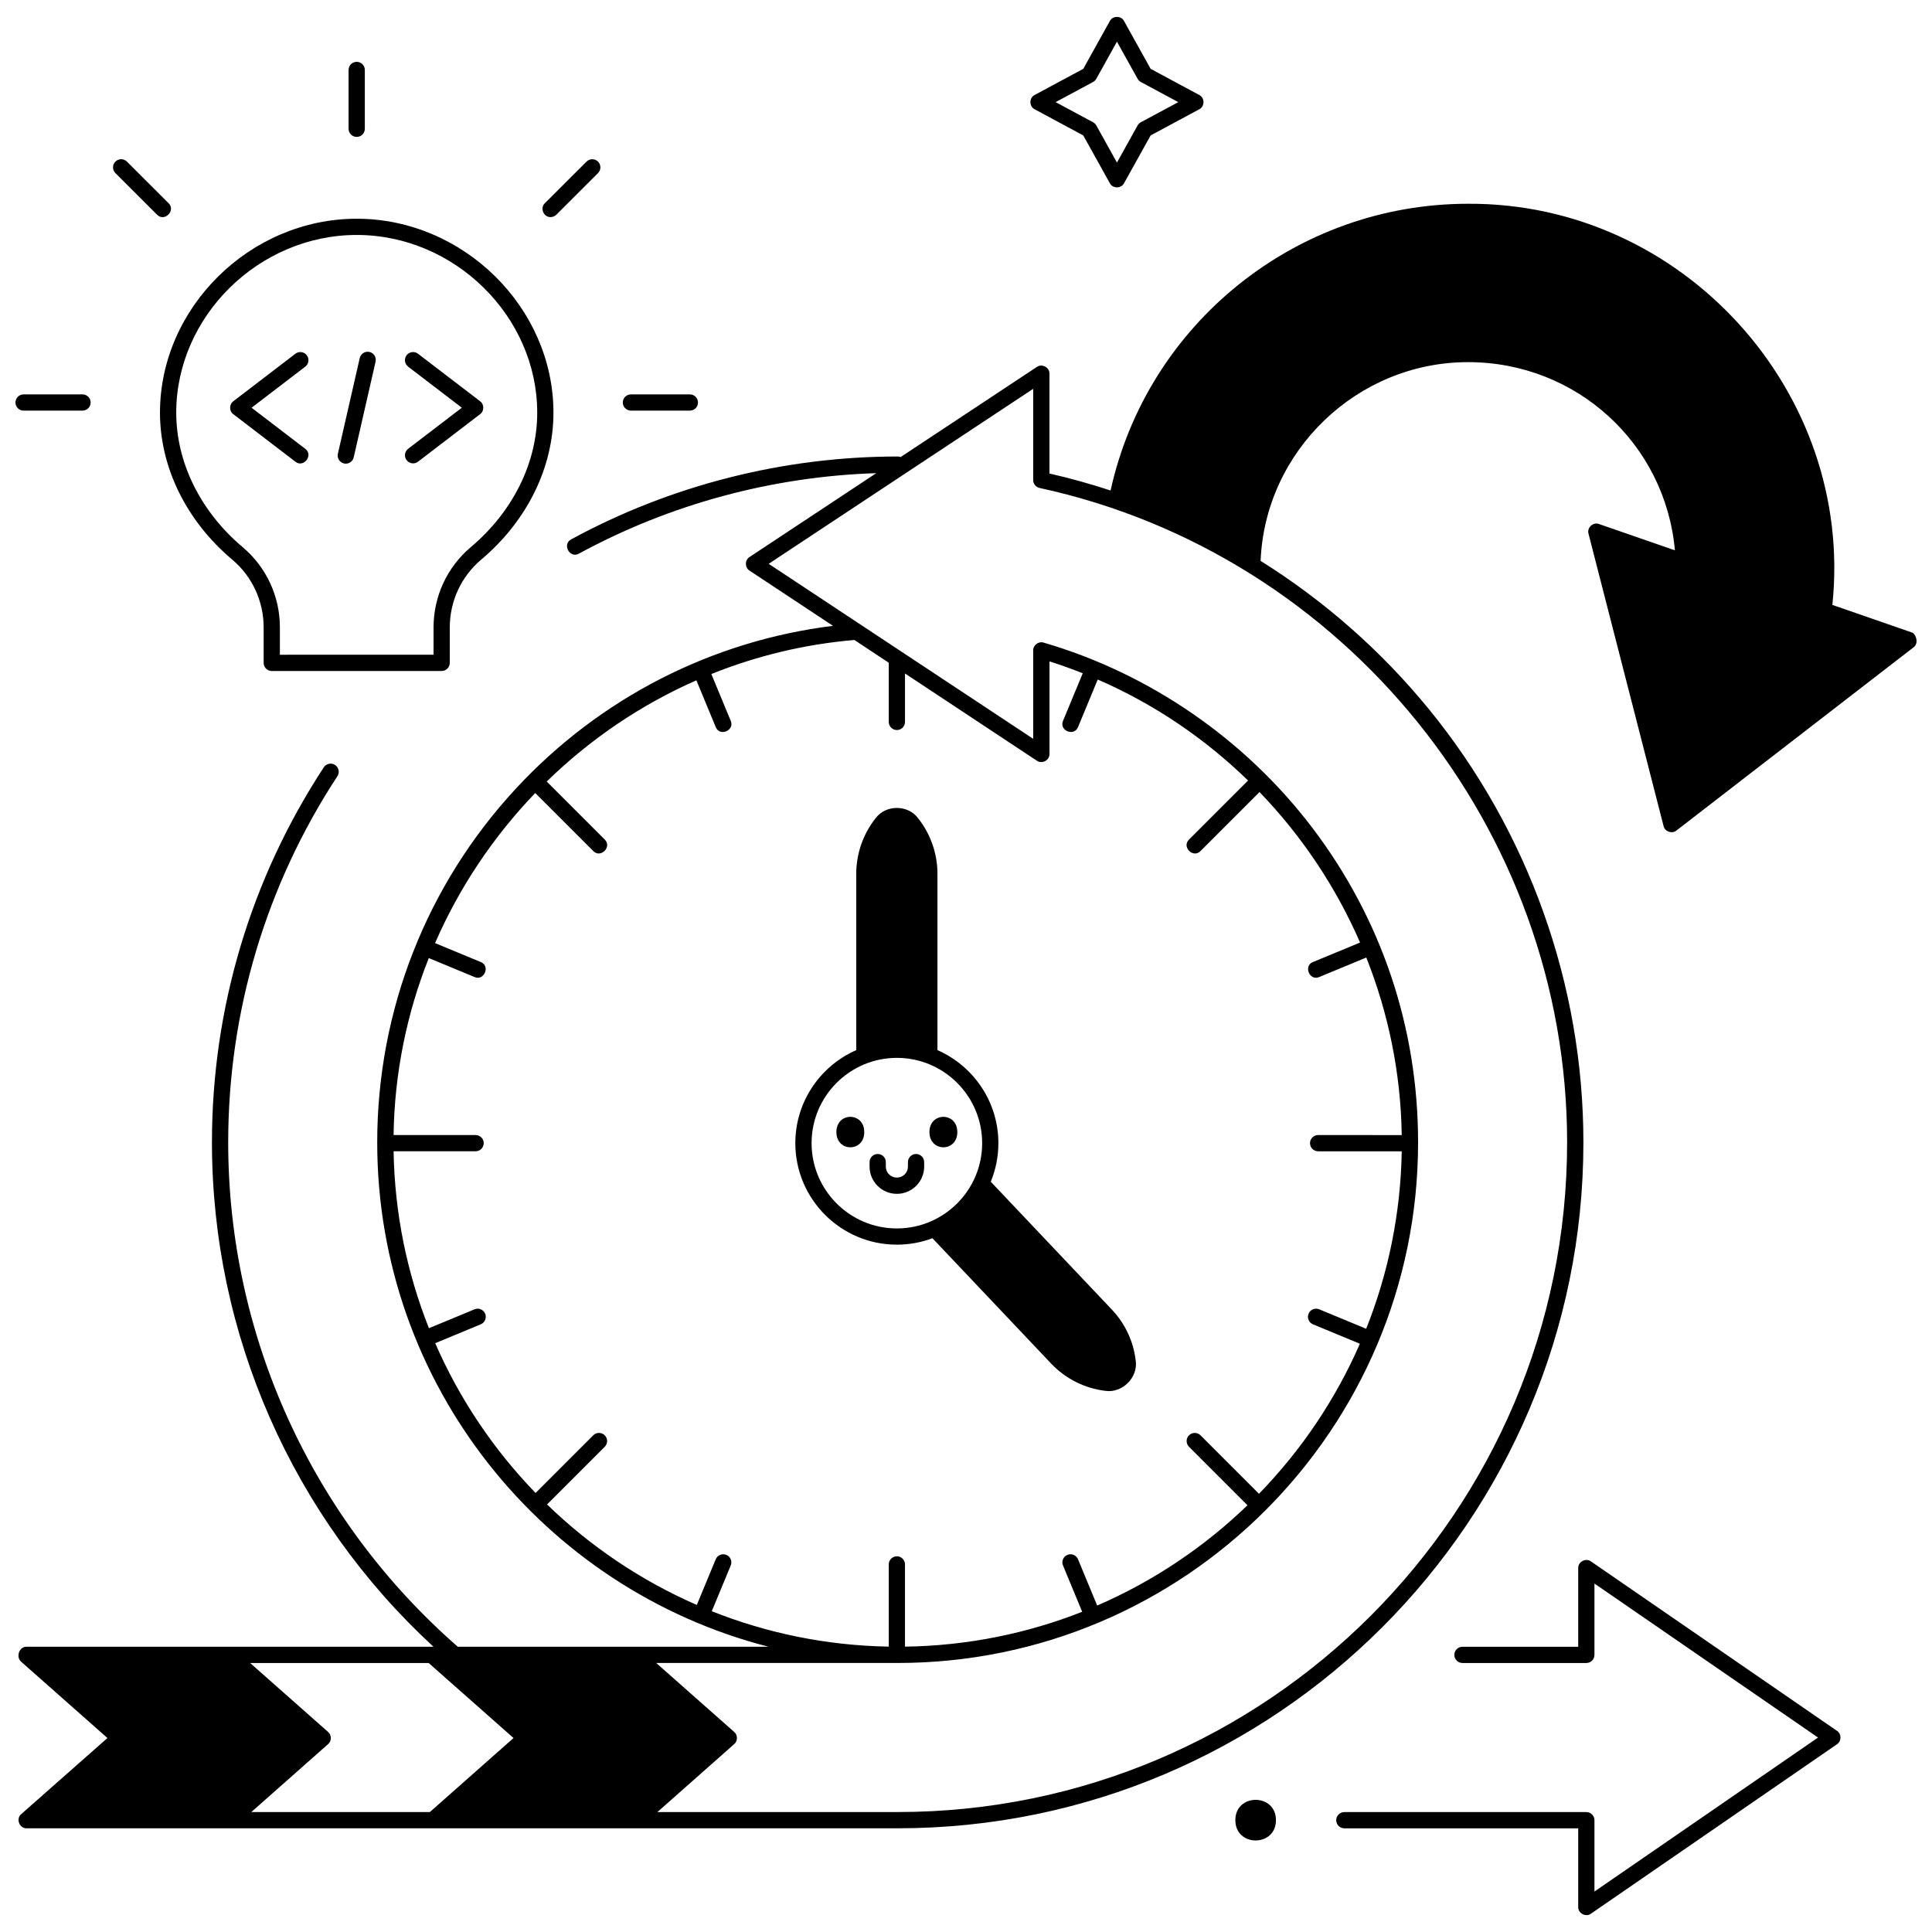
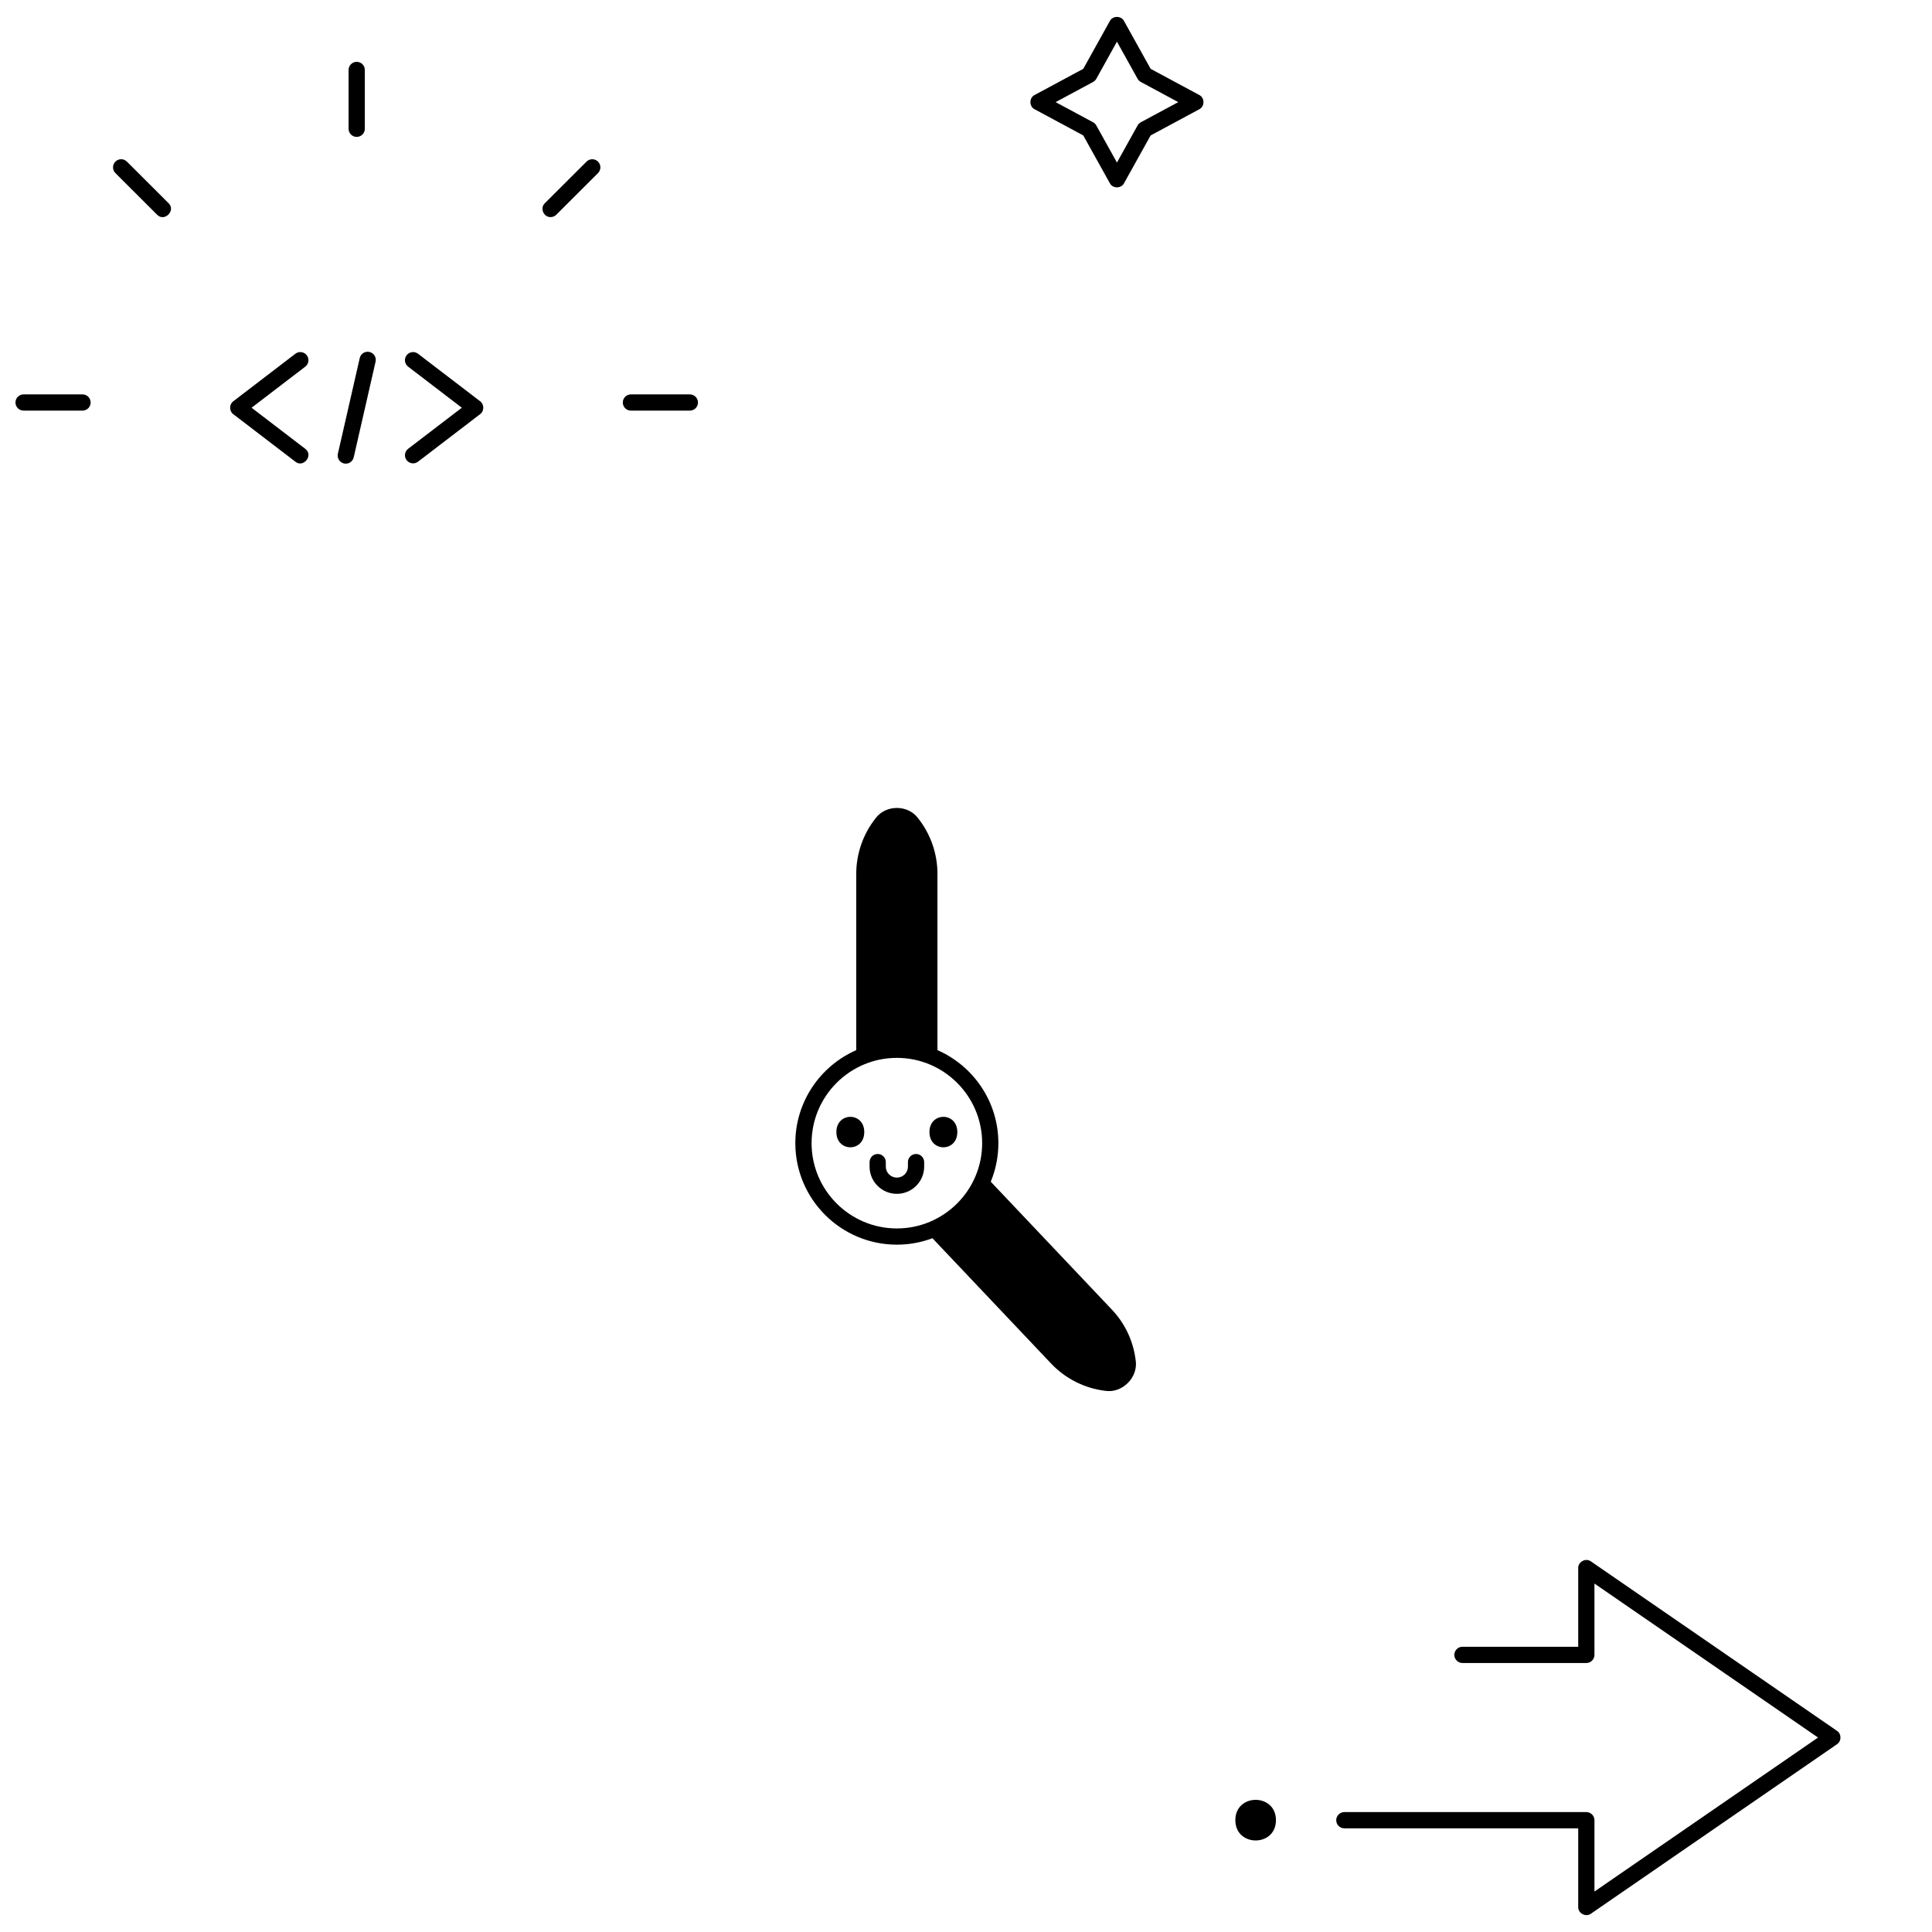
<svg xmlns="http://www.w3.org/2000/svg" width="800px" height="800px" version="1.1" viewBox="144 144 512 512">
  <defs>
    <clipPath id="d">
      <path d="m148.09 248h20.906v5h-20.906z" />
    </clipPath>
    <clipPath id="c">
      <path d="m417 148.09h46v45.906h-46z" />
    </clipPath>
    <clipPath id="b">
      <path d="m498 557h134v94.902h-134z" />
    </clipPath>
    <clipPath id="a">
      <path d="m148.09 198h503.81v431h-503.81z" />
    </clipPath>
  </defs>
-   <path d="m205.53 292.29c5.301 4.469 8.34 11.016 8.34 17.965v9.414c0 1.188 0.965 2.152 2.152 2.152h45.023c1.188 0 2.152-0.965 2.152-2.152v-9.41c0-6.949 3.039-13.496 8.34-17.965 12.16-10.254 19.133-24.441 19.133-38.93 0-27.863-23.875-51.398-52.137-51.398s-52.137 23.539-52.137 51.398c0.004 14.484 6.977 28.672 19.133 38.926zm33.008-86.023c25.926 0 47.832 21.566 47.832 47.094 0 13.215-6.418 26.207-17.602 35.637-6.273 5.289-9.871 13.035-9.871 21.254v7.258l-40.723 0.004v-7.262c0-8.219-3.598-15.965-9.867-21.254-11.188-9.434-17.602-22.422-17.602-35.637 0-25.527 21.902-47.094 47.832-47.094z" />
  <path d="m205.82 253.76 16.461 12.598c2.184 1.73 4.863-1.754 2.617-3.418l-14.227-10.887 14.227-10.887c0.945-0.723 1.125-2.074 0.402-3.019-0.723-0.945-2.074-1.125-3.019-0.402l-16.461 12.598c-1.113 0.809-1.113 2.613 0 3.418z" />
  <path d="m251.76 265.95c0.727 0.949 2.082 1.121 3.019 0.402l16.461-12.598c1.113-0.809 1.113-2.613 0-3.418l-16.465-12.594c-0.945-0.723-2.293-0.543-3.019 0.402-0.723 0.945-0.543 2.293 0.402 3.019l14.227 10.887-14.223 10.879c-0.945 0.727-1.125 2.074-0.402 3.019z" />
  <path d="m235.16 266.82c1.129 0.27 2.316-0.449 2.578-1.617l5.793-25.355c0.266-1.16-0.461-2.312-1.617-2.578-1.156-0.262-2.312 0.461-2.578 1.617l-5.793 25.355c-0.266 1.16 0.457 2.312 1.617 2.578z" />
  <path d="m238.53 180.28c1.188 0 2.152-0.965 2.152-2.152v-15.59c0-1.188-0.965-2.152-2.152-2.152s-2.152 0.965-2.152 2.152v15.59c0 1.191 0.965 2.152 2.152 2.152z" />
  <path d="m185.63 200.9c1.949 2.004 5.047-1.102 3.043-3.047l-11.047-11.027c-0.84-0.84-2.203-0.84-3.043 0.004-0.84 0.84-0.84 2.203 0.004 3.043z" />
  <g clip-path="url(#d)">
    <path d="m165.87 252.82c1.188 0 2.152-0.965 2.152-2.152s-0.965-2.152-2.152-2.152h-15.621c-1.188 0-2.152 0.965-2.152 2.152s0.965 2.152 2.152 2.152z" />
  </g>
  <path d="m311.2 252.82h15.621c1.188 0 2.152-0.965 2.152-2.152s-0.965-2.152-2.152-2.152h-15.621c-1.188 0-2.152 0.965-2.152 2.152s0.965 2.152 2.152 2.152z" />
  <path d="m289.91 201.53c0.551 0 1.102-0.211 1.52-0.629l11.047-11.027c0.84-0.84 0.844-2.203 0.004-3.043-0.84-0.84-2.203-0.844-3.043-0.004l-11.047 11.027c-1.375 1.277-0.32 3.738 1.52 3.676z" />
  <g clip-path="url(#c)">
    <path d="m418.19 172.96 12.887 6.93 7.043 12.668c0.75 1.453 3.012 1.453 3.762 0l7.047-12.668 12.887-6.93c1.488-0.742 1.488-3.051 0-3.789l-12.887-6.93-7.047-12.668c-0.75-1.453-3.012-1.453-3.762 0l-7.043 12.668-12.887 6.93c-1.488 0.738-1.488 3.047 0 3.789zm15.48-7.231c0.363-0.195 0.66-0.488 0.863-0.848l5.469-9.836 5.473 9.836c0.203 0.359 0.5 0.656 0.863 0.848l9.918 5.336-9.918 5.332c-0.363 0.195-0.66 0.488-0.863 0.848l-5.473 9.836-5.469-9.836c-0.203-0.359-0.5-0.656-0.863-0.848l-9.918-5.332z" />
  </g>
  <path d="m482.14 626.36c0 7.176-10.762 7.176-10.762 0s10.762-7.176 10.762 0" />
  <g clip-path="url(#b)">
    <path d="m630.82 602.69-65.203-44.902c-1.355-0.996-3.426 0.09-3.375 1.773v20.848h-30.676c-1.188 0-2.152 0.965-2.152 2.152s0.965 2.152 2.152 2.152h32.828c1.188 0 2.152-0.965 2.152-2.152v-18.902l59.254 40.809-59.254 40.809v-18.902c0-1.188-0.965-2.152-2.152-2.152h-64.129c-1.188 0-2.152 0.965-2.152 2.152s0.965 2.152 2.152 2.152h61.977v20.848c-0.051 1.68 2.019 2.769 3.375 1.773l65.203-44.902c1.227-0.805 1.227-2.762 0-3.555z" />
  </g>
  <g clip-path="url(#a)">
-     <path d="m650.72 311.63-21.121-7.32c5.867-56.453-39.715-106.62-96.555-106.31-45.578 0-85.008 31.816-94.727 75.988-5.32-1.746-10.723-3.258-16.199-4.5v-26.449c0.051-1.664-1.98-2.758-3.34-1.797l-36.109 23.887c-0.242-0.094-0.504-0.152-0.781-0.152-30.191 0-60.113 7.594-86.523 21.961-2.481 1.301-0.359 5.156 2.055 3.781 24.133-13.125 51.266-20.445 78.805-21.328l-33.602 22.23c-1.27 0.789-1.27 2.801 0 3.59l22.129 14.641c-32.145 3.984-61.781 19.141-83.992 43.086-23.727 25.578-36.793 58.895-36.793 93.809 0 64.25 44.141 118.38 103.68 133.65h-82.336c-38.668-33.789-60.836-82.453-60.836-133.65 0-34.605 10.008-68.164 28.941-97.047 0.652-0.996 0.375-2.328-0.621-2.981-0.996-0.652-2.328-0.375-2.981 0.621-19.395 29.586-29.645 63.961-29.645 99.406 0 50.828 21.328 99.215 58.695 133.65l-107.81 0.004c-2.012-0.047-2.902 2.734-1.426 3.992l22.844 20.203-22.84 20.152c-1.512 1.242-0.469 3.887 1.484 3.769h230.78c100.2 0 181.72-81.539 181.72-181.77 0-41.707-14.539-82.477-40.934-114.8-12.684-15.531-27.812-28.789-44.609-39.309 1.18-29.145 25.594-52.668 54.98-52.668 28.785 0 52.281 21.66 54.816 49.871l-20.109-6.969c-1.555-0.598-3.254 0.973-2.789 2.57l19.898 77.488c0.332 1.461 2.238 2.121 3.402 1.168l63.07-48.727c1.266-1.418 0.129-3.488-0.617-3.746zm-318.09 259.36 5.023-12.121c0.457-1.098-0.066-2.356-1.164-2.812-1.098-0.457-2.356 0.066-2.812 1.164l-5.016 12.105c-14.812-6.461-28.234-15.531-39.684-26.629l15.285-15.285c0.84-0.84 0.84-2.203 0-3.043-0.84-0.84-2.203-0.84-3.043 0l-15.285 15.285c-11.086-11.457-20.148-24.879-26.598-39.695l12.074-5.004c1.098-0.457 1.621-1.715 1.164-2.812s-1.711-1.621-2.812-1.164l-12.09 5.008c-5.785-14.555-9.078-30.359-9.367-46.883h21.734c1.188 0 2.152-0.965 2.152-2.152s-0.965-2.152-2.152-2.152h-21.738c0.242-16.457 3.523-32.281 9.332-46.898l12.129 5.023c2.543 1.113 4.254-2.945 1.648-3.977l-12.117-5.019c6.438-14.789 15.477-28.254 26.551-39.77l15.375 15.375c1.945 2.004 5.047-1.098 3.043-3.043l-15.379-15.379c11.434-11.152 24.84-20.301 39.66-26.82l5.133 12.391c1.047 2.606 5.078 0.91 3.977-1.648l-5.141-12.41c11.883-4.773 24.609-7.891 37.902-9.023l9.117 6.031v15.684c0 1.188 0.965 2.152 2.152 2.152s2.152-0.965 2.152-2.152v-12.836l34.949 23.121c1.355 0.961 3.394-0.133 3.34-1.797v-24.531c2.992 0.945 5.922 2.008 8.812 3.152l-5.223 12.609c-1.102 2.559 2.93 4.25 3.977 1.648l5.219-12.602c14.969 6.496 28.414 15.645 39.84 26.766l-15.648 15.648c-2.004 1.945 1.098 5.047 3.043 3.043l15.637-15.637c11.156 11.57 20.211 25.09 26.652 39.879l-12.48 5.168c-2.609 1.031-0.895 5.09 1.648 3.977l12.48-5.168c5.859 14.738 9.148 30.633 9.391 47.047l-22.156-0.004c-1.188 0-2.152 0.965-2.152 2.152s0.965 2.152 2.152 2.152h22.16c-0.289 16.582-3.606 32.438-9.426 47.035l-12.453-5.16c-1.102-0.457-2.356 0.066-2.812 1.164-0.457 1.098 0.066 2.356 1.164 2.812l12.434 5.152c-6.488 14.848-15.598 28.297-26.742 39.762l-15.5-15.5c-0.84-0.84-2.203-0.84-3.043 0-0.84 0.84-0.84 2.203 0 3.043l15.496 15.496c-11.496 11.094-24.969 20.145-39.832 26.578l-5.078-12.266c-0.457-1.098-1.711-1.617-2.812-1.164-1.098 0.453-1.621 1.715-1.164 2.812l5.082 12.27c-14.582 5.754-30.414 9.004-46.957 9.242v-21.793c0-1.188-0.965-2.152-2.152-2.152s-2.152 0.965-2.152 2.152v21.785c-16.531-0.285-32.34-3.586-46.898-9.383zm-101.68 35.219c0.961-0.809 0.957-2.414 0-3.223l-20.664-18.277h47.312l22.492 19.887-22.172 19.613-47.316 0.004zm328.35-159.46c0 97.852-79.586 177.46-177.41 177.46h-63.668l20.348-18.004c0.961-0.809 0.957-2.414 0-3.223l-20.668-18.277h63.984c76.051 0 137.92-61.887 137.92-137.96 0-30.453-9.723-59.324-28.117-83.488-17.801-23.387-43.062-40.777-71.125-48.961-1.328-0.426-2.793 0.676-2.758 2.066v23.43l-70.098-46.375 70.098-46.375v24.168c0 1.012 0.707 1.891 1.695 2.106 81.008 17.559 139.8 90.5 139.8 173.43z" />
-   </g>
+     </g>
  <path d="m381.68 473.85c3.316 0 6.488-0.605 9.426-1.707l31.457 33.219c3.793 4.004 8.895 6.57 14.371 7.227 4.496 0.672 8.734-3.57 8.035-8.078 0-0.008-0.016-0.121-0.02-0.133-0.633-5.035-2.812-9.645-6.301-13.328l-32.086-33.883c1.301-3.152 2.019-6.602 2.019-10.219 0-11.012-6.652-20.492-16.145-24.652v-46.738c0-5.356-1.844-10.605-5.188-14.789-2.684-3.539-8.465-3.539-11.145 0-3.348 4.184-5.188 9.434-5.188 14.793v46.738c-9.492 4.16-16.145 13.641-16.145 24.652 0 14.832 12.07 26.898 26.906 26.898zm0-49.504c12.461 0 22.602 10.137 22.602 22.602 0 12.461-10.137 22.602-22.602 22.602-12.461 0-22.602-10.137-22.602-22.602 0-12.465 10.141-22.602 22.602-22.602z" />
  <path d="m373.04 444.01c0 5.379-7.387 5.379-7.387 0 0-5.379 7.387-5.379 7.387 0" />
  <path d="m397.7 444.01c0 5.379-7.387 5.379-7.387 0 0-5.379 7.387-5.379 7.387 0" />
  <path d="m381.68 460.38c-3.988 0-7.234-3.231-7.234-7.199v-1.211c0-1.188 0.965-2.152 2.152-2.152s2.152 0.965 2.152 2.152v1.211c0 1.594 1.312 2.894 2.93 2.894 1.613 0 2.93-1.297 2.93-2.894v-1.211c0-1.188 0.965-2.152 2.152-2.152s2.152 0.965 2.152 2.152v1.211c0 3.969-3.246 7.199-7.234 7.199z" />
</svg>